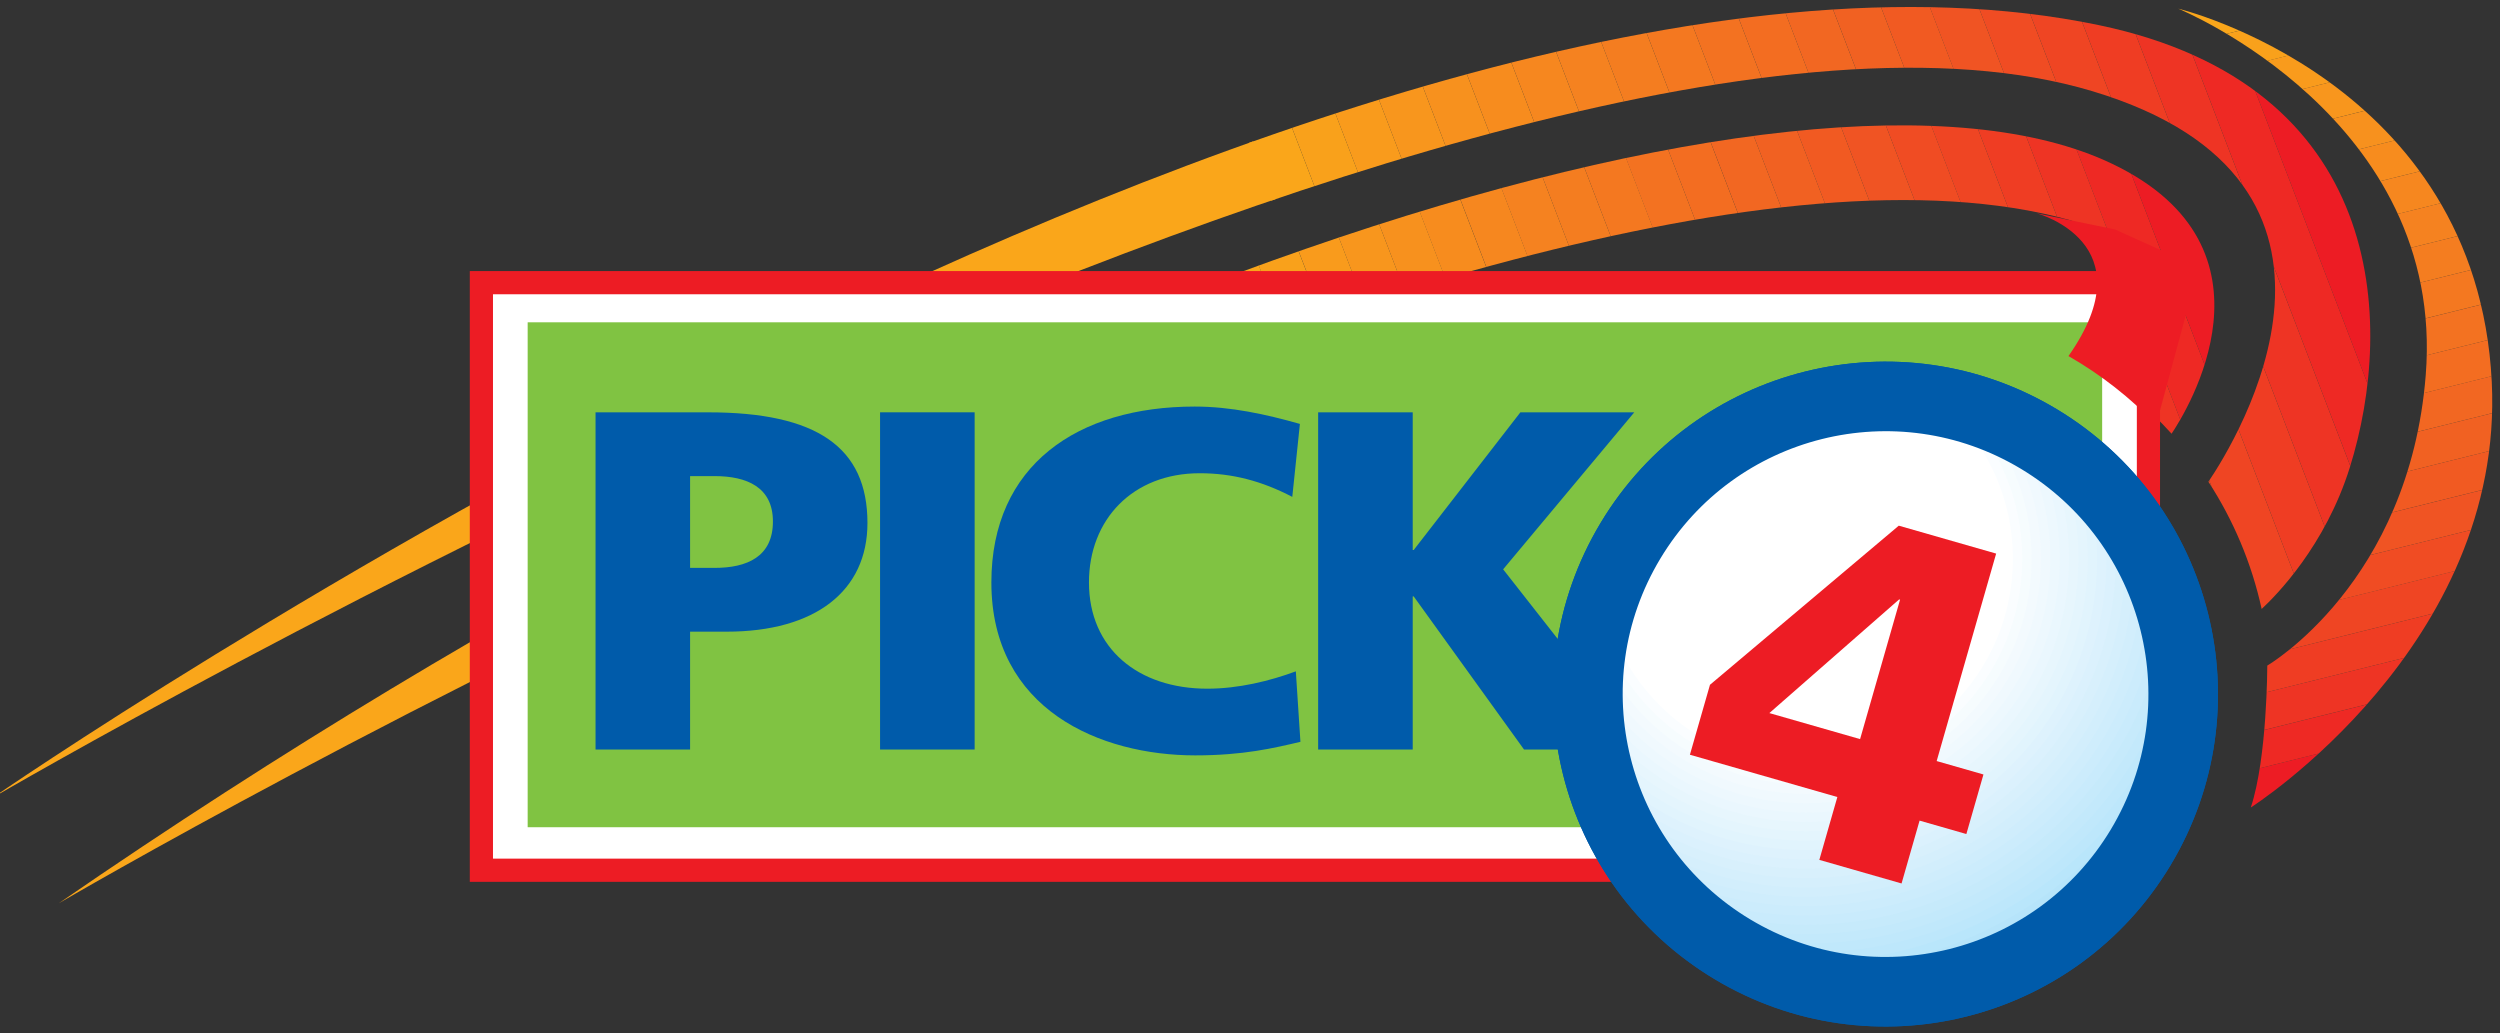
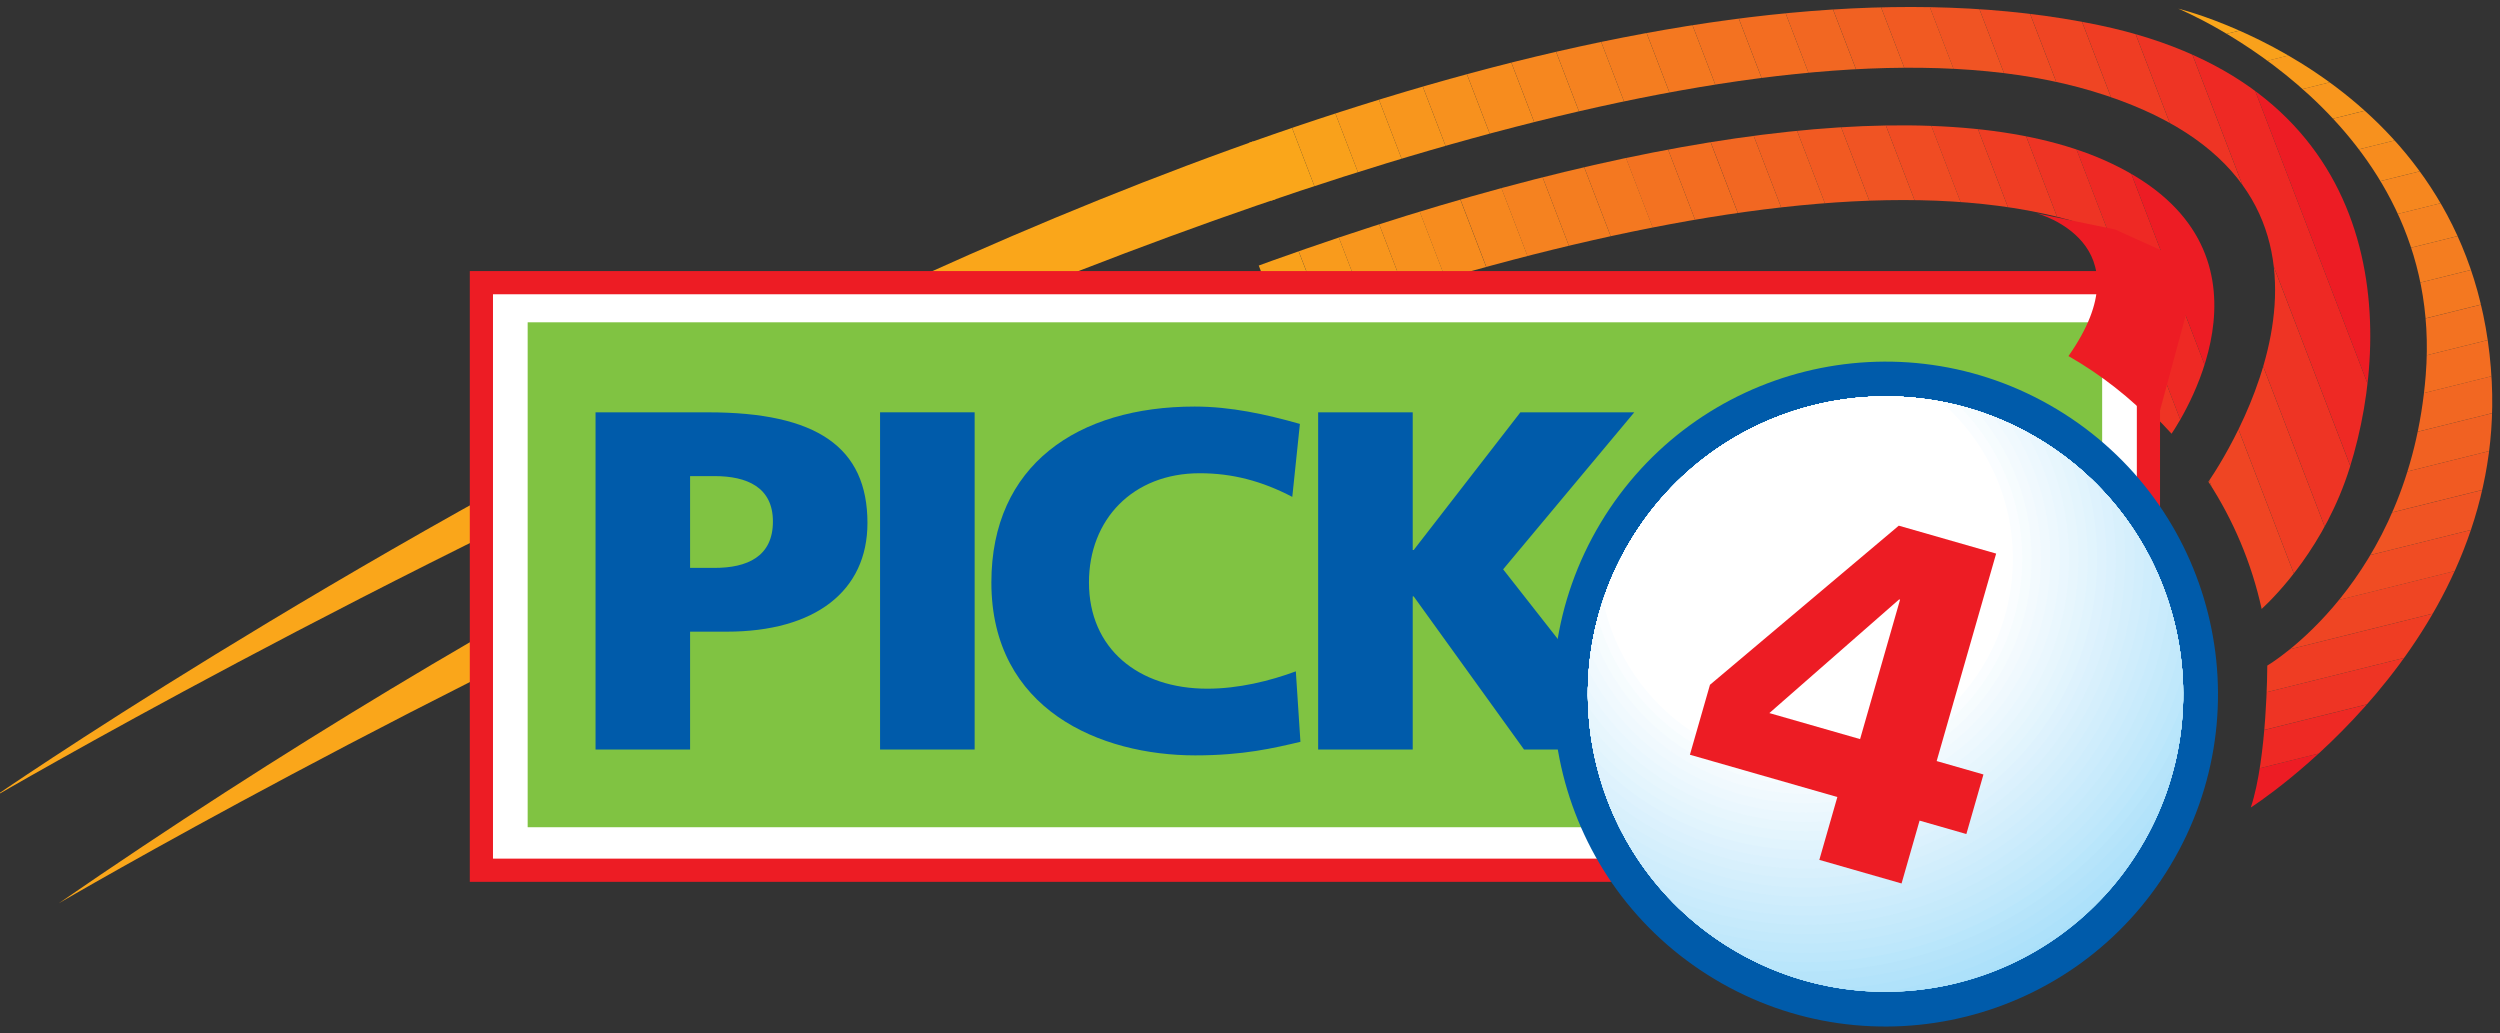
<svg xmlns="http://www.w3.org/2000/svg" width="282.31" height="116.68" viewBox="83.65 134.34 282.31 116.68">
  <rect x="83.65" y="134.34" width="282.31" height="116.68" fill="#333333" stroke="none" />
  <defs>
    <clipPath id="a">
      <path d="M.8-.79H283.11V115.89H.8z" style="fill:#fff" />
    </clipPath>
    <clipPath id="b">
      <path d="m237.162,40.642c5.135-11.775,4.361-14.187-2.686-16.598C169.613,6.151,7.455,101.208,7.455,101.208,108.104,31.872,205.025,1.305,239.322,17.706c19.92,9.528,8.363,28.026,6.709,30.482-2.602-2.892-5.584-5.434-8.869-7.547Z" class="bb" style="clip-rule:evenodd;fill:none" />
    </clipPath>
    <clipPath id="c">
      <path d="M5.38 55.16H153.68V110.41H5.38z" class="bd" style="fill:none" transform="rotate(-21 79.53 82.78)" />
    </clipPath>
    <clipPath id="d">
      <path d="M144.79 9.9H250.05V65.16H144.79z" class="bd" style="fill:none" transform="rotate(-21 197.42 37.53)" />
    </clipPath>
    <clipPath id="e">
      <path d="m0,89.279S152.092-15.844,237.83,2.05c32.375,6.757,33.48,33.481,28.33,49.952-2.76,8.827-8.295,14.438-9.955,15.974-1.139-5.195-3.203-10.043-6.012-14.364,3.135-4.644,21.158-33.826-13.107-44.106C170.457-10.483,0,89.279,0,89.279Z" class="bb" style="clip-rule:evenodd;fill:none" />
    </clipPath>
    <clipPath id="f">
      <path d="M4.06 40.4H163.76V131.15H4.06z" class="bd" style="fill:none" transform="rotate(-21 83.91 85.78)" />
    </clipPath>
    <clipPath id="g">
      <path d="M154.22-8.34H267.56V82.41H154.22z" class="bd" style="fill:none" transform="rotate(-21 210.88 37.04)" />
    </clipPath>
    <clipPath id="h">
      <path d="m184.928,60.277c9.559-15.911,30.205-21.057,46.115-11.495,15.91,9.56,21.059,30.208,11.498,46.119-9.559,15.909-30.205,21.056-46.115,11.495-15.91-9.562-21.059-30.209-11.498-46.119Z" class="bd" style="fill:none" />
    </clipPath>
    <clipPath id="i">
      <path d="m246.777.186s30.262,12.333,27.957,41.378c-1.863,23.485-17.893,32.804-17.893,32.804,0,0,0,10.437-1.863,16.03,0,0,28.703-18.267,27.211-48.088C280.488,8.266,246.777.186,246.777.186Z" class="bb" style="clip-rule:evenodd;fill:none" />
    </clipPath>
  </defs>
  <g style="clip-path:url(#a)" transform="translate(82.84 135.13)">
    <g class="ah" style="clip-path:url(#b)">
      <g class="at" style="clip-path:url(#c)">
        <path d="M77.07 41.87H151.22V97.13H77.07z" class="x" style="fill:#faa61a" transform="rotate(-21 114.14 69.5)" />
        <path d="M7.84 68.45H81.99V123.71H7.84z" class="x" style="fill:#faa61a" transform="rotate(-21 44.91 96.07)" />
      </g>
      <g class="av" style="clip-path:url(#d)">
        <path d="M241.92-8.09H246.7V47.17H241.92z" class="as" style="fill:#ed1c24" transform="rotate(-21 244.3 19.53)" />
        <path d="M237.45-6.38H242.24V48.88H237.45z" class="ad" style="fill:#ee2924" transform="rotate(-21 239.85 21.25)" />
        <path d="M232.99-4.66H237.77V50.6H232.99z" class="bf" style="fill:#ee3424" transform="rotate(-21 235.38 22.96)" />
        <path d="M228.52-2.95H233.31V52.31H228.52z" class="q" style="fill:#ef3d23" transform="rotate(-21 230.91 24.68)" />
        <path d="M224.05-1.24H228.84V54.02H224.05z" class="w" style="fill:#ef4523" transform="rotate(-21 226.44 26.4)" />
        <path d="M219.59.48H224.37V55.73H219.59z" class="cc" style="fill:#f04c23" transform="rotate(-21 221.98 28.1)" />
        <path d="M215.12 2.19H219.91V57.45H215.12z" class="ax" style="fill:#f05423" transform="rotate(-21 217.51 29.82)" />
        <path d="M210.65 3.91H215.44V59.17H210.65z" class="aj" style="fill:#f15a22" transform="rotate(-21 213.04 31.54)" />
        <path d="M206.19 5.62H210.97V60.88H206.19z" class="ap" style="fill:#f16122" transform="rotate(-21 208.58 33.25)" />
        <path d="M201.72 7.34H206.51V62.6H201.72z" class="ca" style="fill:#f26722" transform="rotate(-21 204.11 34.97)" />
        <path d="M197.25 9.05H202.03V64.31H197.25z" class="bp" style="fill:#f36d21" transform="rotate(-21 199.65 36.68)" />
        <path d="M192.78 10.77H197.57V66.03H192.78z" class="bl" style="fill:#f37221" transform="rotate(-21 195.18 38.4)" />
        <path d="M188.32 12.48H193.11V67.73H188.32z" class="by" style="fill:#f47820" transform="rotate(-21 190.7 40.1)" />
        <path d="M183.85 14.2H188.64V69.46H183.85z" class="l" style="fill:#f47d20" transform="rotate(-21 186.24 41.82)" />
        <path d="M179.38 15.91H184.17V71.17H179.38z" class="ab" style="fill:#f58220" transform="rotate(-21 181.77 43.54)" />
        <path d="M174.92 17.63H179.71V72.88H174.92z" class="cd" style="fill:#f6871f" transform="rotate(-21 177.3 45.25)" />
        <path d="M170.45 19.34H175.23V74.6H170.45z" class="bs" style="fill:#f78c1e" transform="rotate(-21 172.85 46.97)" />
        <path d="M165.99 21.05H170.78V76.31H165.99z" class="ai" style="fill:#f7911e" transform="rotate(-21 168.38 48.68)" />
        <path d="M161.52 22.77H166.31V78.03H161.52z" class="y" style="fill:#f8961d" transform="rotate(-21 163.9 50.4)" />
        <path d="M157.05 24.48H161.84V79.74H157.05z" class="o" style="fill:#f99b1c" transform="rotate(-21 159.44 52.11)" />
        <path d="M152.58 26.2H157.36V81.46H152.58z" class="m" style="fill:#f9a11b" transform="rotate(-21 154.98 53.83)" />
-         <path d="M148.12 27.91H152.91V83.17H148.12z" class="x" style="fill:#faa61a" transform="rotate(-21 150.51 55.54)" />
      </g>
    </g>
    <g class="z" style="clip-path:url(#e)">
      <g class="bx" style="clip-path:url(#f)">
        <path d="M81.25 26.1H161.1V116.85H81.25z" class="x" style="fill:#faa61a" transform="rotate(-21 121.18 71.48)" />
        <path d="M6.71 54.72H86.56V145.47H6.71z" class="x" style="fill:#faa61a" transform="rotate(-21 46.63 100.1)" />
      </g>
      <g class="am" style="clip-path:url(#g)">
        <path d="M258.8-27.72H263.95V63.03H258.8z" class="as" style="fill:#ed1c24" transform="rotate(-21 261.37 17.66)" />
        <path d="M253.99-25.87H259.14V64.88H253.99z" class="ad" style="fill:#ee2924" transform="rotate(-21 256.56 19.5)" />
        <path d="M249.18-24.02H254.33V66.73H249.18z" class="bf" style="fill:#ee3424" transform="rotate(-21 251.76 21.35)" />
        <path d="M244.37-22.18H249.52V68.58H244.37z" class="q" style="fill:#ef3d23" transform="rotate(-21 246.95 23.2)" />
        <path d="M239.56-20.33H244.71V70.42H239.56z" class="w" style="fill:#ef4523" transform="rotate(-21 242.14 25.05)" />
        <path d="M234.75-18.48H239.9V72.27H234.75z" class="cc" style="fill:#f04c23" transform="rotate(-21 237.33 26.9)" />
        <path d="M229.94-16.64H235.09V74.11H229.94z" class="ax" style="fill:#f05423" transform="rotate(-21 232.52 28.74)" />
        <path d="M225.14-14.79H230.29V75.96H225.14z" class="aj" style="fill:#f15a22" transform="rotate(-21 227.7 30.59)" />
        <path d="M220.33-12.95H225.48V77.8H220.33z" class="ap" style="fill:#f16122" transform="rotate(-21 222.9 32.43)" />
        <path d="M215.52-11.1H220.67V79.65H215.52z" class="ca" style="fill:#f26722" transform="rotate(-21 218.1 34.28)" />
        <path d="M210.71-9.25H215.86V81.5H210.71z" class="bp" style="fill:#f36d21" transform="rotate(-21 213.28 36.12)" />
        <path d="M205.9-7.41H211.05V83.34H205.9z" class="bl" style="fill:#f37221" transform="rotate(-21 208.47 37.97)" />
        <path d="M201.09-5.56H206.24V85.19H201.09z" class="by" style="fill:#f47820" transform="rotate(-21 203.67 39.81)" />
        <path d="M196.28-3.71H201.43V87.04H196.28z" class="l" style="fill:#f47d20" transform="rotate(-21 198.85 41.66)" />
        <path d="M191.47-1.87H196.62V88.88H191.47z" class="ab" style="fill:#f58220" transform="rotate(-21 194.04 43.5)" />
        <path d="M186.66-.02H191.81V90.73H186.66z" class="cd" style="fill:#f6871f" transform="rotate(-21 189.23 45.35)" />
        <path d="M181.85 1.82H187V92.57H181.85z" class="bs" style="fill:#f78c1e" transform="rotate(-21 184.43 47.2)" />
        <path d="M177.04 3.67H182.19V94.42H177.04z" class="ai" style="fill:#f7911e" transform="rotate(-21 179.62 49.05)" />
        <path d="M172.23 5.52H177.38V96.27H172.23z" class="y" style="fill:#f8961d" transform="rotate(-21 174.8 50.9)" />
        <path d="M167.42 7.36H172.57V98.11H167.42z" class="o" style="fill:#f99b1c" transform="rotate(-21 170 52.74)" />
        <path d="M162.61 9.21H167.76V99.96H162.61z" class="m" style="fill:#f9a11b" transform="rotate(-21 165.19 54.58)" />
        <path d="M157.8 11.05H162.95V101.8H157.8z" class="x" style="fill:#faa61a" transform="rotate(-21 160.38 56.43)" />
      </g>
    </g>
    <path d="M55.17 31.13H243.42V97.48H55.17z" class="s" style="fill:#fff;stroke:#ed1c24;stroke-miterlimit:3.864;stroke-width:2.619px" />
    <path d="M60.76 35.97H237.83V92.26H60.76z" class="be" style="fill:#80c342;stroke:#80c342;stroke-miterlimit:3.864;stroke-width:.728px" />
    <path d="m68.061,83.852h10.676v-13.311h4.131c9.988,0,15.898-4.582,15.898-12.275,0-8.565-5.738-12.493-17.965-12.493h-12.74v38.079Zm10.676-30.878h2.754c3.674,0,6.6,1.255,6.6,5.128,0,3.982-2.926,5.237-6.6,5.237h-2.754v-10.365Z" class="ar" style="fill:#005baa;fill-rule:evenodd" />
    <path d="M100.19 45.77H110.87V83.85H100.19z" class="bn" style="fill:#005baa" />
    <path d="M147.14 75.02c-2.93 1.09-6.49 1.96-9.99 1.96-7.81 0-13.37-4.53-13.37-12 0-7.09 4.93-12.33 12.51-12.33 3.67 0 7 .87 10.45 2.67l.86-8.24c-3.85-1.09-7.81-1.96-11.88-1.96-13.2 0-22.96 6.6-22.96 19.86 0 14.4 12.34 19.53 23.02 19.53 5.45 0 8.84-.82 11.88-1.53l-.52-7.96ZM149.66 83.85 160.34 83.85 160.34 66.56 160.45 66.56 172.91 83.85 186.51 83.85 170.55 63.5 185.36 45.77 172.5 45.77 160.45 61.32 160.34 61.32 160.34 45.77 149.66 45.77 149.66 83.85z" class="ar" style="fill:#005baa;fill-rule:evenodd" />
    <path d="M243.42 95.62 243.42 64.3" class="bc" style="fill:none;stroke:#231f20;stroke-miterlimit:3.864;stroke-width:2.619px" />
    <path d="m184.928,60.277c9.559-15.911,30.205-21.057,46.115-11.495,15.91,9.56,21.059,30.208,11.498,46.119-9.559,15.909-30.205,21.056-46.115,11.495-15.91-9.562-21.059-30.209-11.498-46.119Z" class="ba" style="fill:none;stroke:#005baa;stroke-miterlimit:3.864;stroke-width:7.857px" />
    <g class="u" style="clip-path:url(#h)">
      <path d="m148.619,62.311c0-30.995,25.125-56.12,56.119-56.12s56.121,25.124,56.121,56.12-25.127,56.12-56.121,56.12-56.119-25.125-56.119-56.12Z" class="bi" style="fill:#9ddcf9" />
      <path d="m149.674,62.311c0-30.412,24.652-55.064,55.064-55.064s55.064,24.652,55.064,55.064-24.652,55.063-55.064,55.063-55.064-24.652-55.064-55.063Z" class="aa" style="fill:#a0ddf9" />
      <path d="m150.73,62.311c0-29.828,24.18-54.007,54.008-54.007s54.008,24.179,54.008,54.007-24.18,54.008-54.008,54.008-54.008-24.181-54.008-54.008Z" class="bj" style="fill:#a3def9" />
      <circle cx="204.74" cy="62.31" r="52.95" class="ae" style="fill:#a6dff9" />
      <circle cx="204.74" cy="62.31" r="51.9" class="bt" style="fill:#aae0fa" />
      <path d="m153.898,62.311c0-28.078,22.762-50.839,50.84-50.839s50.84,22.762,50.84,50.839-22.764,50.838-50.84,50.838-50.84-22.76-50.84-50.838Z" class="n" style="fill:#ade1fa" />
      <circle cx="204.74" cy="62.31" r="49.78" class="bg" style="fill:#b0e2fa" transform="rotate(-86 204.74 62.31)" />
      <circle cx="204.74" cy="62.31" r="48.73" class="t" style="fill:#b3e3fa" transform="rotate(-26 204.74 62.31)" />
      <circle cx="204.74" cy="62.31" r="47.67" class="ac" style="fill:#b6e4fa" transform="rotate(-23 204.74 62.31)" />
      <circle cx="204.74" cy="62.31" r="46.61" class="ak" style="fill:#b9e6fb" transform="rotate(-86 204.74 62.31)" />
      <path d="m159.182,62.311c0-25.161,20.395-45.557,45.557-45.557s45.559,20.396,45.559,45.557-20.398,45.557-45.559,45.557-45.557-20.396-45.557-45.557Z" class="bh" style="fill:#bde7fb" />
      <path d="m160.236,62.311c0-24.578,19.924-44.502,44.502-44.502s44.502,19.924,44.502,44.502-19.926,44.5-44.502,44.5-44.502-19.923-44.502-44.5Z" class="cb" style="fill:#c0e8fb" />
      <path d="m161.293,62.311c0-23.994,19.451-43.445,43.445-43.445s43.445,19.451,43.445,43.445-19.451,43.446-43.445,43.446-43.445-19.451-43.445-43.446Z" class="bu" style="fill:#c3e9fb" />
      <path d="m162.35,62.311c0-23.411,18.979-42.389,42.389-42.389s42.389,18.979,42.389,42.389-18.978,42.388-42.389,42.388-42.389-18.978-42.389-42.388Z" class="bv" style="fill:#c6eafb" />
      <circle cx="204.74" cy="62.31" r="41.33" class="aw" style="fill:#c9ebfc" transform="rotate(-90 204.74 62.31)" />
      <path d="m164.461,62.311c0-22.245,18.033-40.276,40.277-40.276s40.275,18.032,40.275,40.276-18.031,40.276-40.275,40.276-40.277-18.031-40.277-40.276Z" class="az" style="fill:#ccecfc" />
      <circle cx="204.74" cy="62.31" r="39.22" class="v" style="fill:#cfedfc" transform="rotate(-86 204.74 62.31)" />
      <circle cx="204.74" cy="62.31" r="38.16" class="an" style="fill:#d2eefc" transform="rotate(-26 204.74 62.31)" />
      <circle cx="204.74" cy="62.31" r="37.11" class="bk" style="fill:#d5effc" transform="rotate(-22 204.74 62.31)" />
      <path d="m168.686,62.311c0-19.911,16.143-36.052,36.053-36.052s36.051,16.141,36.051,36.052-16.141,36.051-36.051,36.051-36.053-16.141-36.053-36.051Z" class="ay" style="fill:#d8f0fc" />
      <circle cx="204.74" cy="62.31" r="34.99" class="al" style="fill:#dbf1fd" />
      <path d="m170.799,62.311c0-18.744,15.195-33.939,33.939-33.939s33.939,15.195,33.939,33.939-15.195,33.938-33.939,33.938-33.939-15.193-33.939-33.938Z" class="bz" style="fill:#def2fd" />
      <path d="m171.855,62.311c0-18.161,14.723-32.882,32.883-32.882s32.883,14.722,32.883,32.882-14.723,32.883-32.883,32.883-32.883-14.723-32.883-32.883Z" class="bw" style="fill:#e1f4fd" />
      <path d="m172.912,62.311c0-17.578,14.248-31.827,31.826-31.827s31.826,14.249,31.826,31.827-14.25,31.826-31.826,31.826-31.826-14.248-31.826-31.826Z" class="bo" style="fill:#e4f5fd" />
      <circle cx="204.74" cy="62.31" r="30.77" class="bq" style="fill:#e7f6fd" />
      <path d="m175.023,62.311c0-16.411,13.305-29.714,29.715-29.714s29.713,13.303,29.713,29.714-13.303,29.713-29.713,29.713-29.715-13.303-29.715-29.713Z" class="p" style="fill:#eaf7fe" />
      <path d="m176.08,62.311c0-15.827,12.83-28.657,28.658-28.657s28.658,12.83,28.658,28.657-12.832,28.658-28.658,28.658-28.658-12.83-28.658-28.658Z" class="au" style="fill:#edf8fe" />
      <path d="m177.137,62.311c0-15.244,12.357-27.602,27.601-27.602s27.602,12.358,27.602,27.602-12.357,27.601-27.602,27.601-27.601-12.356-27.601-27.601Z" class="ag" style="fill:#f0f9fe" />
      <path d="m178.193,62.311c0-14.66,11.885-26.545,26.545-26.545s26.545,11.885,26.545,26.545-11.885,26.545-26.545,26.545-26.545-11.885-26.545-26.545Z" class="ao" style="fill:#f3fafe" />
      <path d="m179.248,62.311c0-14.077,11.412-25.489,25.49-25.489s25.488,11.412,25.488,25.489-11.412,25.489-25.488,25.489-25.49-11.412-25.49-25.489Z" class="br" style="fill:#f6fcfe" />
      <path d="m180.305,62.311c0-13.495,10.94-24.432,24.434-24.432s24.432,10.937,24.432,24.432-10.937,24.432-24.432,24.432-24.434-10.938-24.434-24.432Z" class="af" style="fill:#fafdff" />
      <path d="m181.361,62.311c0-12.911,10.467-23.377,23.377-23.377s23.377,10.465,23.377,23.377-10.467,23.375-23.377,23.375-23.377-10.465-23.377-23.375Z" class="r" style="fill:#fff" />
      <circle cx="204.74" cy="62.31" r="22.32" class="r" style="fill:#fff" />
      <path d="m193.578,62.311c0-6.163,4.996-11.16,11.16-11.16s11.16,4.997,11.16,11.16-4.996,11.161-11.16,11.161-11.16-4.997-11.16-11.161Z" class="r" style="fill:#fff" />
    </g>
-     <path d="m184.928,60.277c9.559-15.911,30.205-21.057,46.115-11.495,15.91,9.56,21.059,30.208,11.498,46.119-9.559,15.909-30.205,21.056-46.115,11.495-15.91-9.562-21.059-30.209-11.498-46.119Z" class="ba" style="fill:none;stroke:#005baa;stroke-miterlimit:3.864;stroke-width:7.857px" />
    <path d="m206.256,96.311l9.285,2.664,2.035-7.098,5.283,1.515,1.93-6.725-5.283-1.515,6.717-23.428-10.994-3.153-21.322,17.969-2.266,7.898,16.65,4.775-2.035,7.098Zm4.603-13.638l-10.246-2.939,14.654-12.835.105.03-4.514,15.744Z" class="aq" style="fill:#ed1c24;fill-rule:evenodd" />
    <g class="bm" style="clip-path:url(#i)">
      <path d="M253.9 81.69H292.86V85.76H253.9z" class="as" style="fill:#ed1c24" transform="rotate(-14 273.37 83.72)" />
      <path d="M252.91 77.74H291.87V81.81H252.91z" class="ad" style="fill:#ee2924" transform="rotate(-14 272.4 79.77)" />
      <path d="M251.93 73.79H290.89V77.86H251.93z" class="bf" style="fill:#ee3424" transform="rotate(-14 271.4 75.83)" />
      <path d="M250.94 69.84H289.9V73.91H250.94z" class="q" style="fill:#ef3d23" transform="rotate(-14 270.42 71.88)" />
      <path d="M249.96 65.89H288.92V69.96H249.96z" class="w" style="fill:#ef4523" transform="rotate(-14 269.44 67.93)" />
      <path d="M248.97 61.95H287.93V66.02H248.97z" class="cc" style="fill:#f04c23" transform="rotate(-14 268.46 63.98)" />
      <path d="M247.99 58H286.95V62.07H247.99z" class="ax" style="fill:#f05423" transform="rotate(-14 267.48 60.03)" />
      <path d="M247.01 54.05H285.97V58.12H247.01z" class="aj" style="fill:#f15a22" transform="rotate(-14 266.48 56.08)" />
      <path d="M246.02 50.1H284.98V54.17H246.02z" class="ap" style="fill:#f16122" transform="rotate(-14 265.51 52.14)" />
      <path d="M245.04 46.15H284V50.22H245.04z" class="ca" style="fill:#f26722" transform="rotate(-14 264.52 48.19)" />
      <path d="M244.05 42.21H283.01V46.28H244.05z" class="bp" style="fill:#f36d21" transform="rotate(-14 263.53 44.24)" />
      <path d="M243.07 38.26H282.03V42.33H243.07z" class="bl" style="fill:#f37221" transform="rotate(-14 262.56 40.3)" />
      <path d="M242.09 34.31H281.05V38.38H242.09z" class="by" style="fill:#f47820" transform="rotate(-14 261.56 36.34)" />
      <path d="M241.1 30.36H280.06V34.43H241.1z" class="l" style="fill:#f47d20" transform="rotate(-14 260.58 32.4)" />
      <path d="M240.12 26.41H279.08V30.48H240.12z" class="ab" style="fill:#f58220" transform="rotate(-14 259.6 28.45)" />
      <path d="M239.13 22.47H278.09V26.54H239.13z" class="cd" style="fill:#f6871f" transform="rotate(-14 258.6 24.5)" />
      <path d="M238.15 18.52H277.11V22.59H238.15z" class="bs" style="fill:#f78c1e" transform="rotate(-14 257.62 20.55)" />
      <path d="M237.16 14.57H276.12V18.64H237.16z" class="ai" style="fill:#f7911e" transform="rotate(-14 256.65 16.6)" />
      <path d="M236.18 10.62H275.14V14.69H236.18z" class="y" style="fill:#f8961d" transform="rotate(-14 255.65 12.66)" />
      <path d="M235.19 6.67H274.15V10.74H235.19z" class="o" style="fill:#f99b1c" transform="rotate(-14 254.68 8.7)" />
      <path d="M234.21 2.73H273.17V6.8H234.21z" class="m" style="fill:#f9a11b" transform="rotate(-14 253.7 4.76)" />
      <path d="M233.22-1.22H272.18V2.85H233.22z" class="x" style="fill:#faa61a" transform="rotate(-14 252.71 .81)" />
    </g>
    <path d="m230.803,23.298l8.826,1.816,9.473,4.283-4.812,17.77c-2.9-3.033-6.232-5.649-9.9-7.748,8.99-12.807-3.586-16.121-3.586-16.121Z" class="aq" style="fill:#ed1c24;fill-rule:evenodd" />
  </g>
</svg>